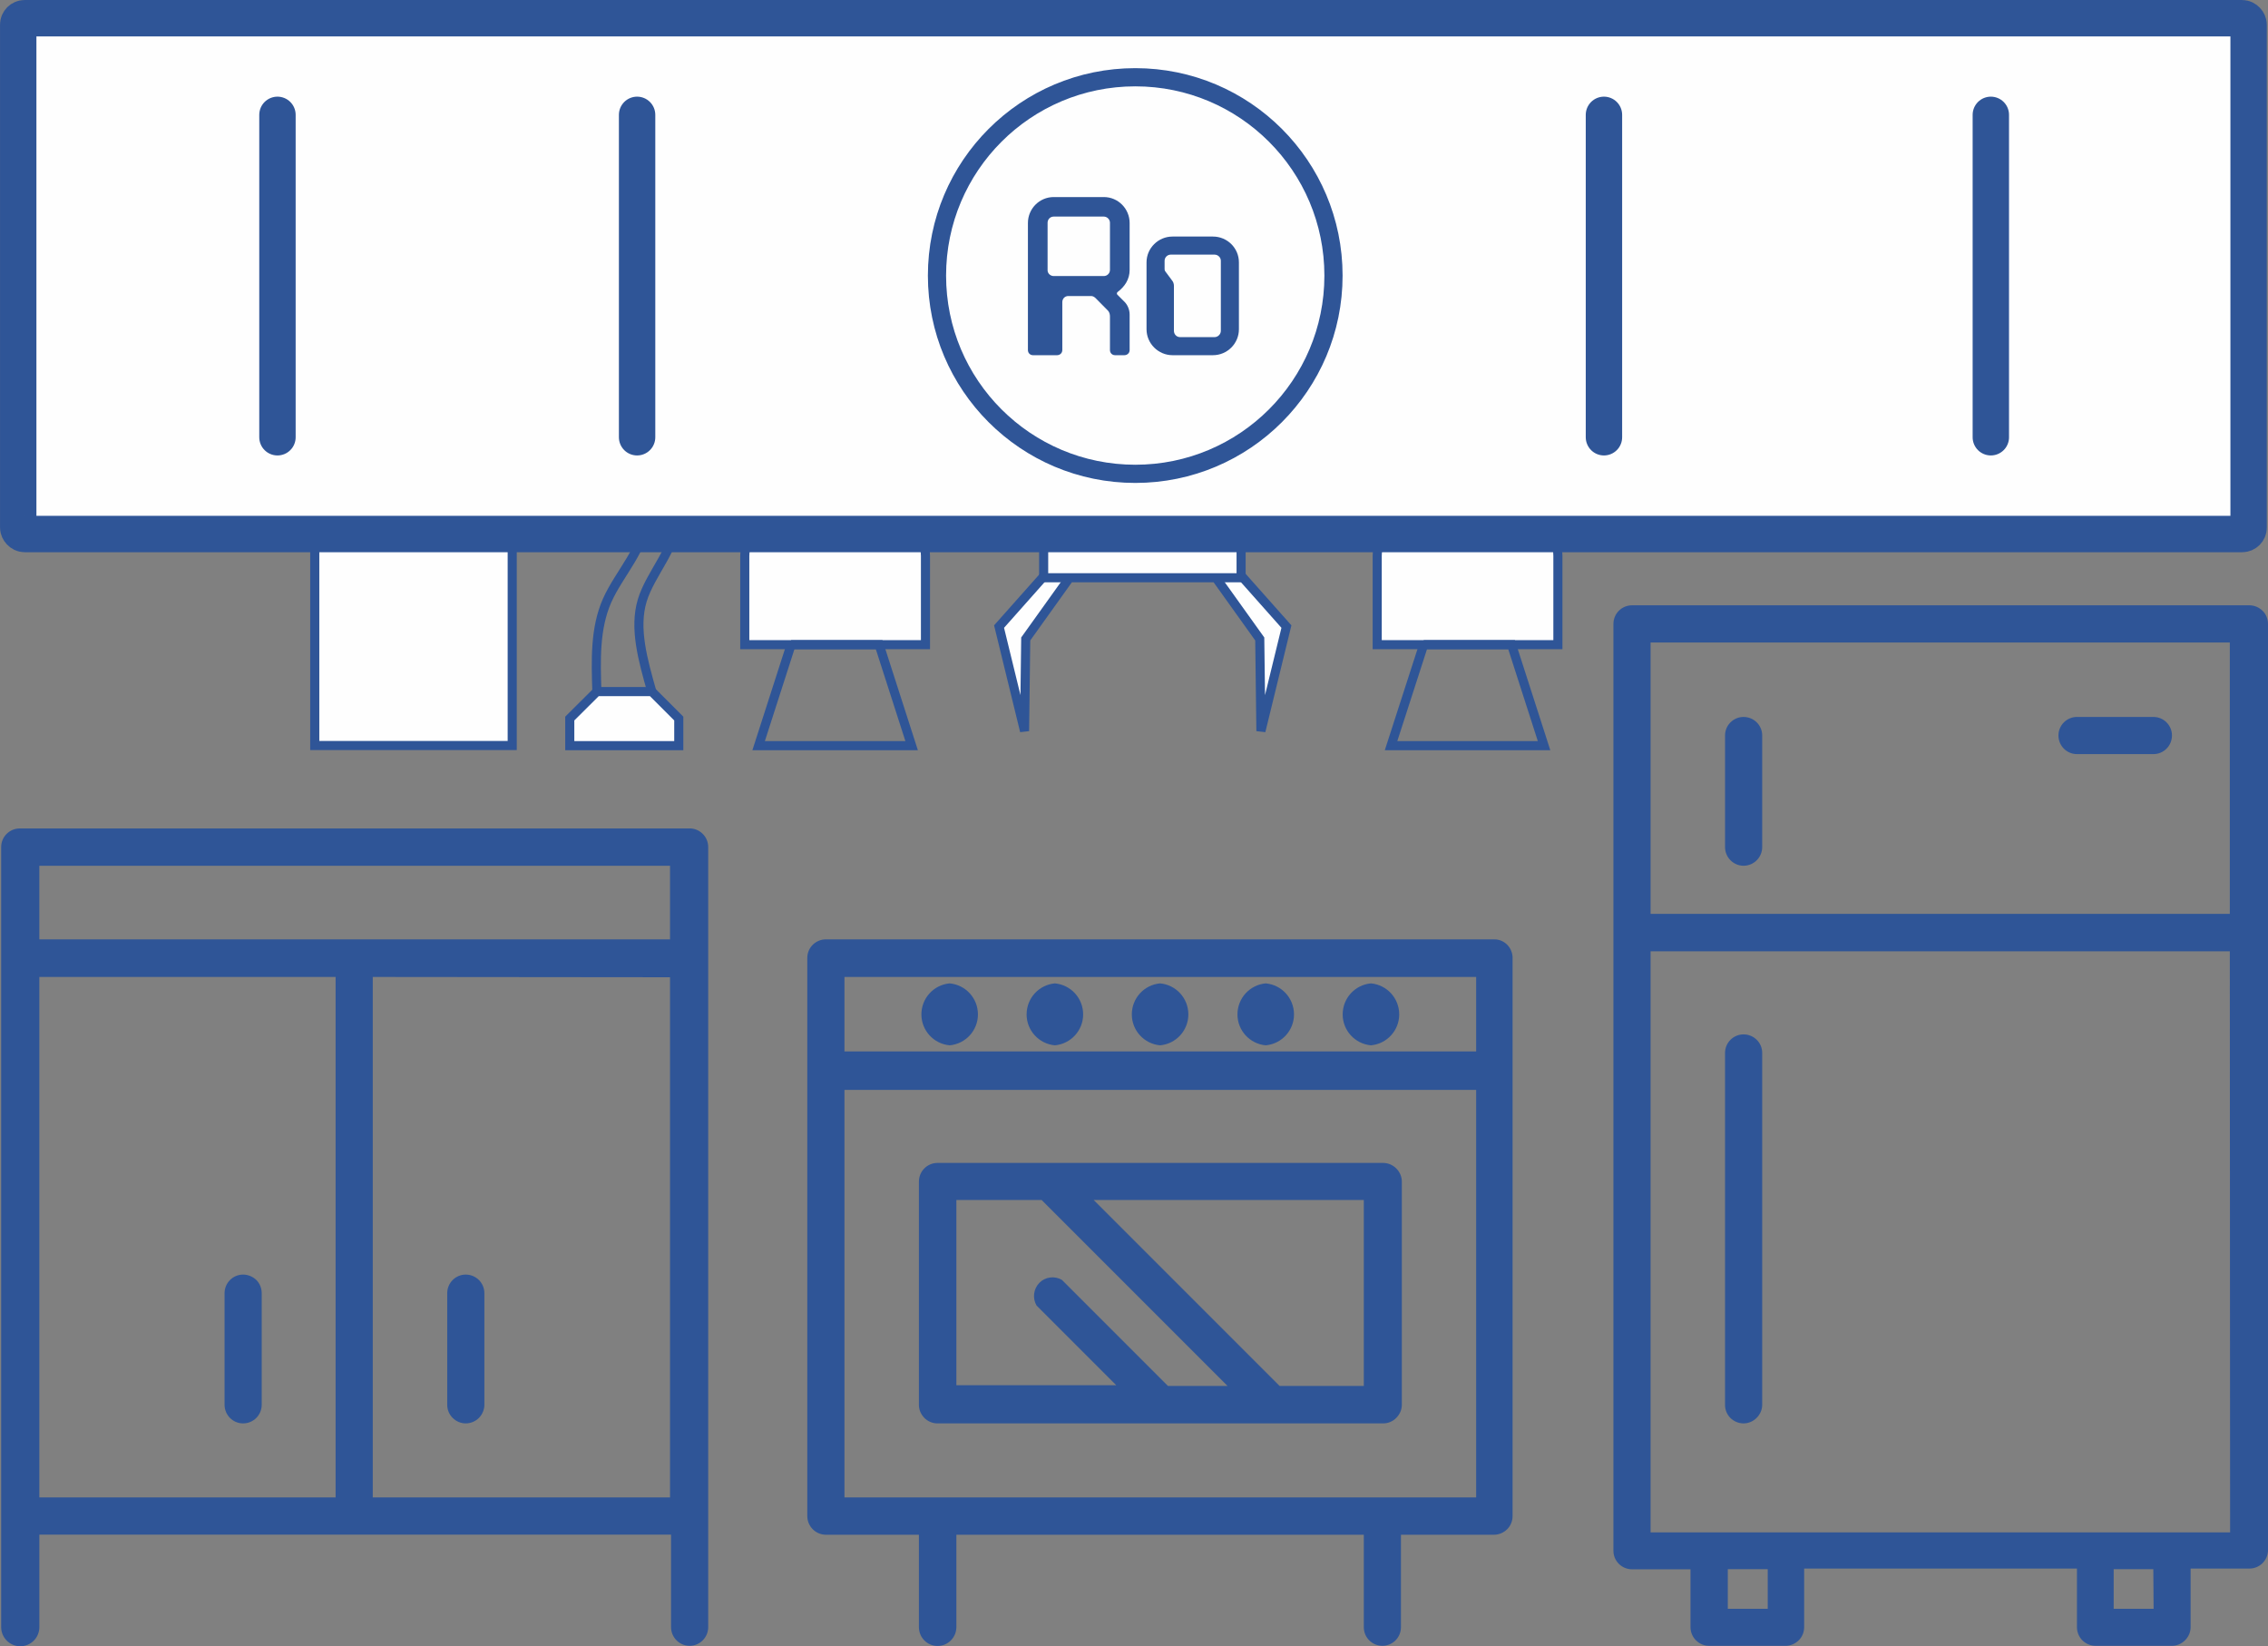
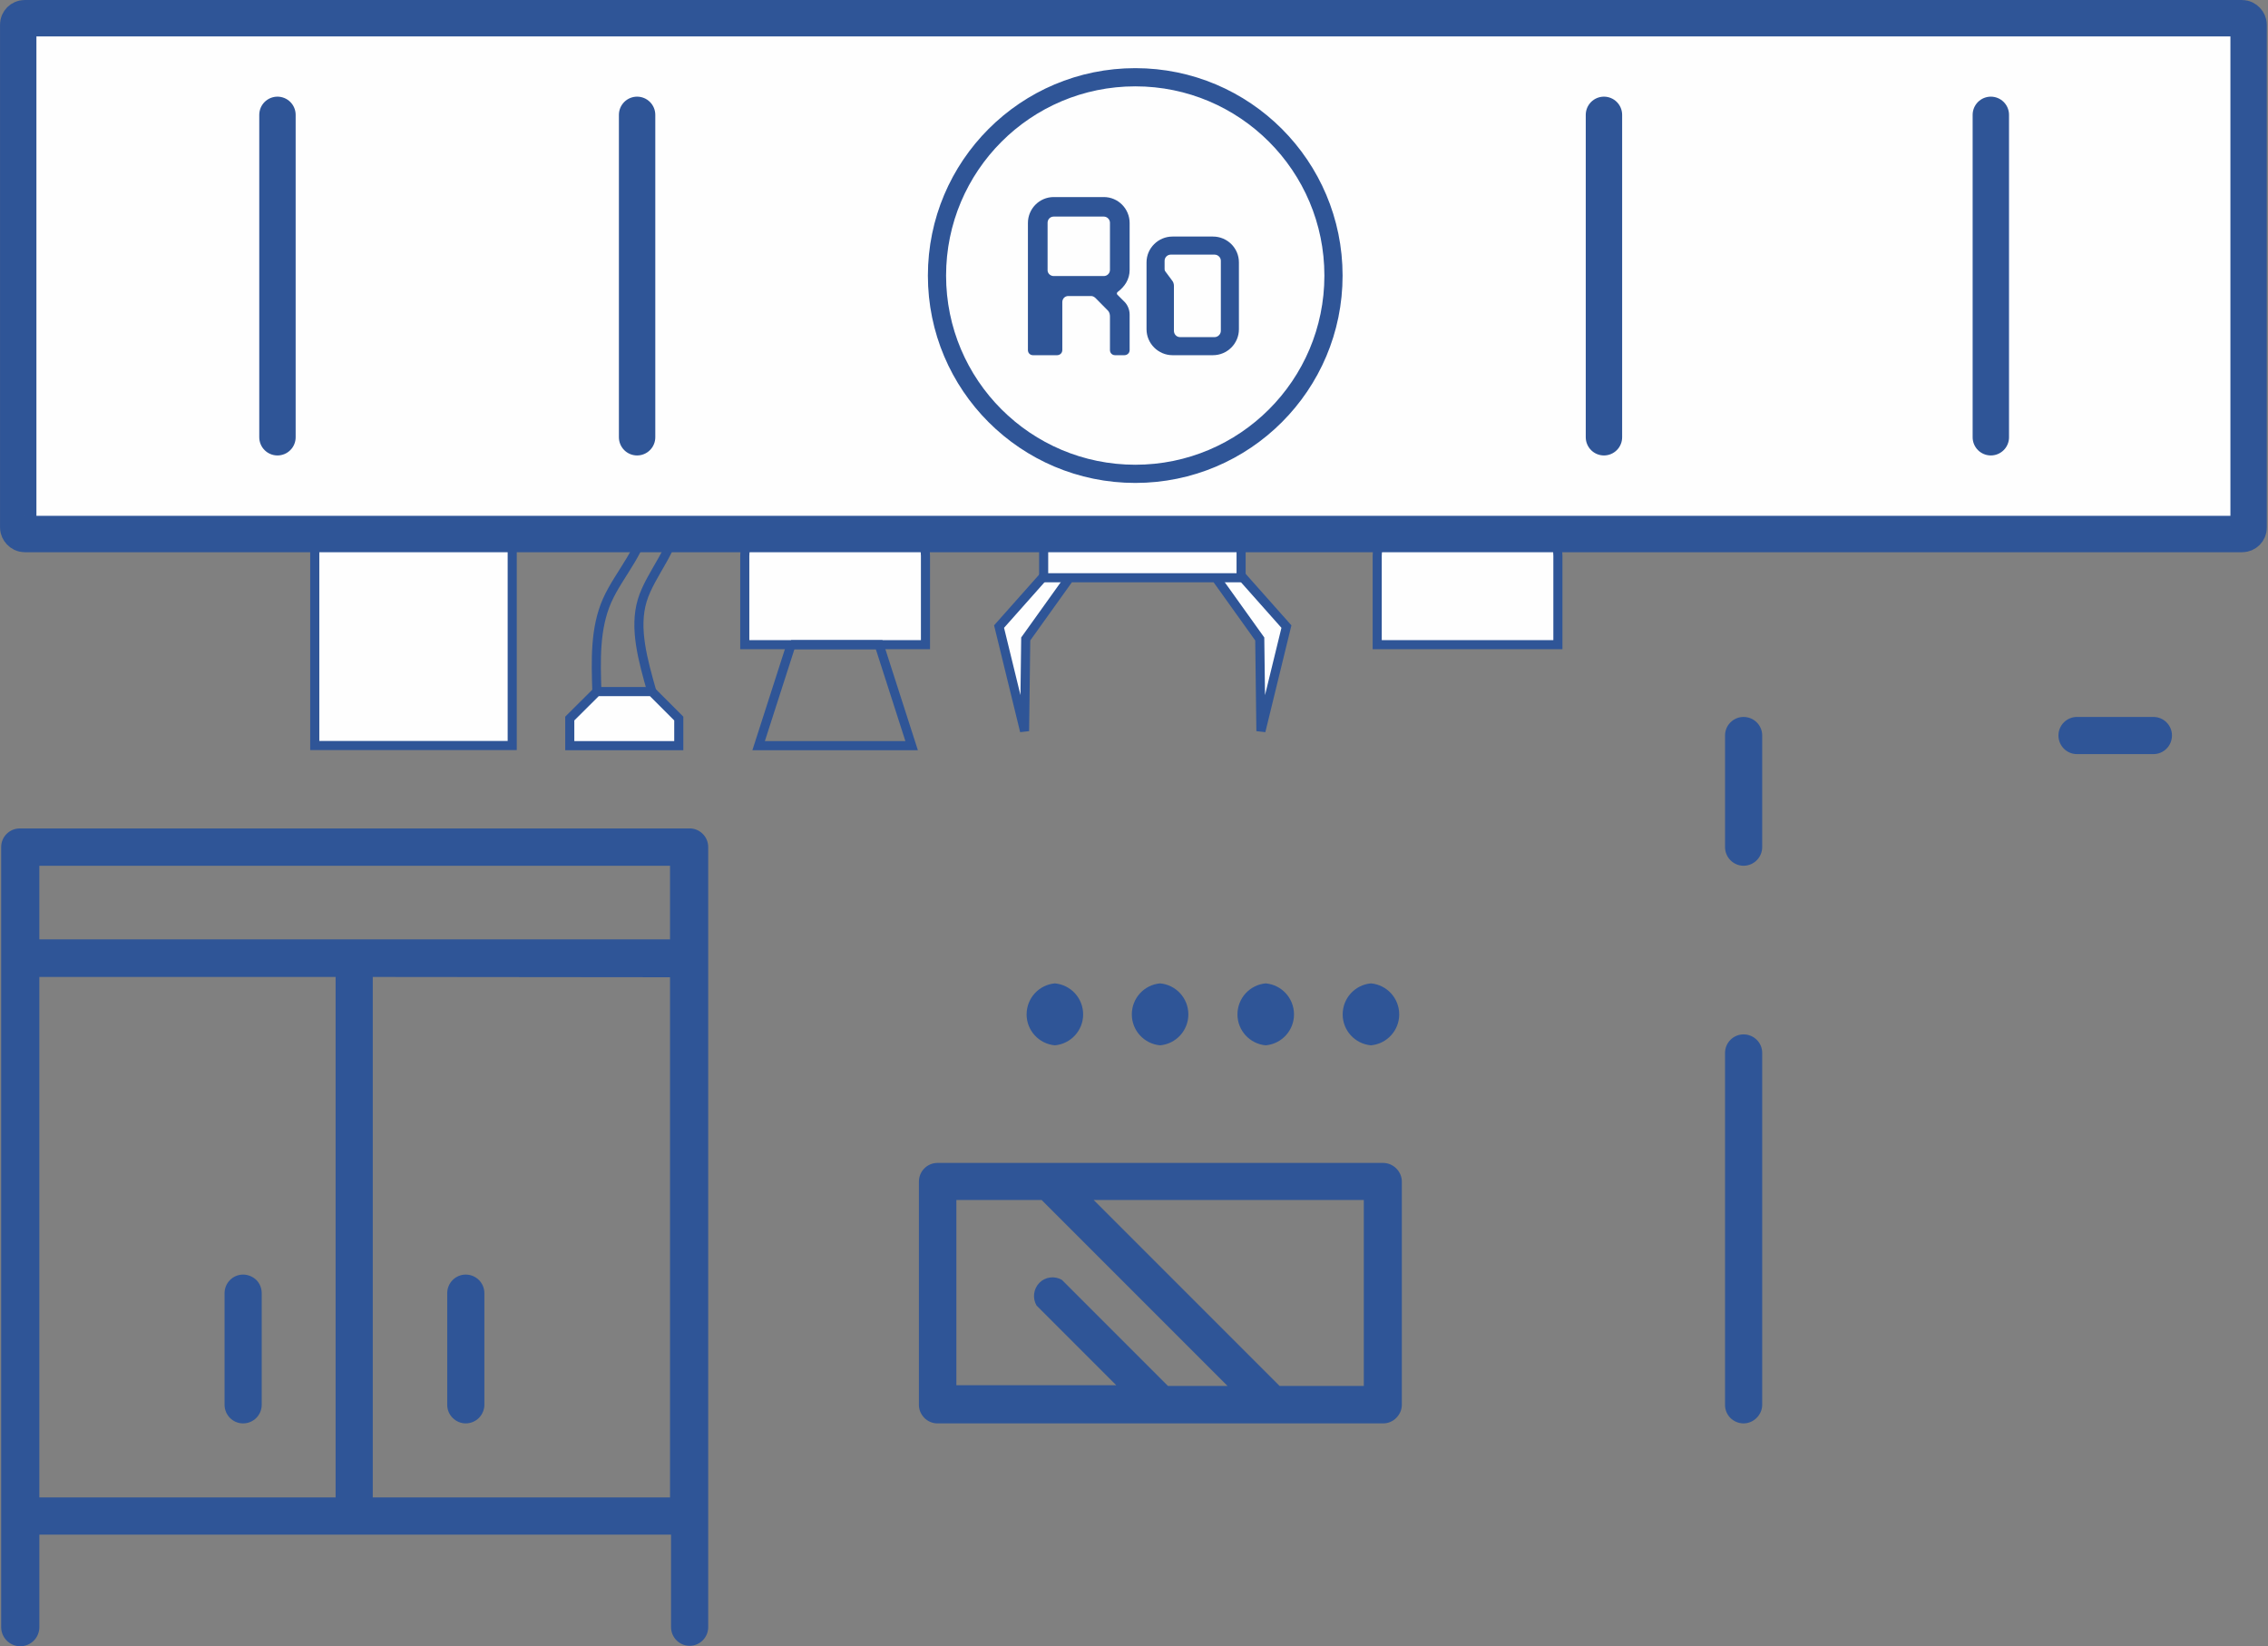
<svg xmlns="http://www.w3.org/2000/svg" xml:space="preserve" width="175.912mm" height="127.661mm" style="shape-rendering:geometricPrecision; text-rendering:geometricPrecision; image-rendering:optimizeQuality; fill-rule:evenodd; clip-rule:evenodd" viewBox="0 0 15564 11295">
  <rect x="0" y="0" width="15564" height="11295" fill="#808080" stroke="none" />
  <defs>
    <style type="text/css">  .str4 {stroke:#2F5597;stroke-width:124.849} .str3 {stroke:#2F5597;stroke-width:249.698} .str1 {stroke:#2F5597;stroke-width:62.42} .str0 {stroke:#2F5597;stroke-width:62.42} .str2 {stroke:#2F5597;stroke-width:62.429} .str5 {stroke:#2F5597;stroke-width:249.698;stroke-linecap:round;stroke-linejoin:round} .fil1 {fill:none} .fil4 {fill:none;fill-rule:nonzero} .fil2 {fill:#FEFEFE} .fil3 {fill:#FEFEFE} .fil0 {fill:#2F5597} .fil5 {fill:#2F5597;fill-rule:nonzero}  </style>
  </defs>
  <g id="Layer_x0020_1">
    <g id="_1096390416">
-       <path class="fil0" d="M15437 4153l-4237 0c-71,0 -128,57 -128,128l0 6359c0,70 57,127 128,127l401 0 0 397c0,71 58,128 128,128l525 0c33,0 66,-14 90,-38 24,-24 37,-56 37,-90l0 -402 1872 0 0 402c0,71 57,128 128,128l524 0c34,0 66,-14 90,-38 24,-24 38,-56 38,-90l0 -402 402 0c69,1 126,-53 129,-122l0 -6359c0,-34 -13,-67 -37,-90 -24,-24 -57,-38 -91,-38l1 0zm-4110 255l3975 0 0 1862 -3975 0 0 -1862zm804 6630l-274 0 0 -272 274 0 0 272zm2648 0l-274 0 0 -272 272 0 2 272zm525 -524l-3977 0 0 -3987 3975 0 2 3987z" />
      <path class="fil0" d="M11965 4919c-70,0 -127,57 -127,127l0 766c0,70 57,128 127,128 71,0 128,-58 128,-128l0 -766c0,-70 -57,-127 -128,-127z" />
      <path class="fil0" d="M11965 9766c34,0 66,-14 90,-38 24,-24 38,-56 38,-90l0 -2414c0,-70 -57,-127 -128,-127 -70,0 -127,57 -127,127l0 2412 0 0c-1,35 12,67 36,92 24,24 57,38 91,38l0 0z" />
      <path class="fil0" d="M14790 4919l-537 0c-70,0 -127,57 -127,127 0,71 57,128 127,128l525 0c70,0 127,-57 127,-128 0,-70 -57,-127 -127,-127l12 0z" />
      <path class="fil0" d="M6433 9766l3059 0c34,0 67,-14 90,-38 24,-24 38,-56 38,-90l0 -1531c0,-34 -14,-66 -38,-90 -24,-24 -56,-38 -90,-38l-3059 0c-70,0 -127,57 -127,128l0 1529c-1,35 13,67 37,92 23,24 56,38 90,38l0 0zm2926 -257l-578 0 -1276 -1276 1854 0 0 1276zm-2796 -1276l585 0 1276 1276 -409 0 -727 -727c-50,-30 -114,-22 -155,19 -41,42 -49,105 -20,156l547 547 -1097 0 0 -1271z" />
-       <path class="fil0" d="M10258 6445l-4590 0c-71,0 -128,57 -128,127l0 3830c0,70 57,128 128,128l638 0 0 634c0,71 57,129 128,129 71,0 129,-58 129,-129l0 -634 2796 0 0 634c0,71 57,128 128,128 70,0 127,-57 127,-128l0 -634 638 0c34,0 67,-14 91,-38 24,-24 37,-56 37,-90l0 -3826c2,-70 -52,-129 -122,-131l0 0zm-4463 258l4335 0 0 511 -4335 0 0 -511zm4335 3571l-4335 0 0 -2796 4335 0 0 2796z" />
-       <path class="fil0" d="M6517 6747c-110,10 -194,102 -194,213 0,110 84,202 194,212 110,-10 194,-102 194,-212 0,-111 -84,-203 -194,-213z" />
      <path class="fil0" d="M7239 6747c-110,10 -194,102 -194,213 0,110 84,202 194,212 110,-10 194,-102 194,-212 0,-111 -84,-203 -194,-213z" />
      <path class="fil0" d="M7961 6747c-110,10 -194,102 -194,213 0,110 84,202 194,212 110,-10 194,-102 194,-212 0,-111 -84,-203 -194,-213z" />
      <path class="fil0" d="M8686 6747c-110,10 -194,102 -194,213 0,110 84,202 194,212 110,-10 194,-102 194,-212 0,-111 -84,-203 -194,-213z" />
      <path class="fil0" d="M9408 6747c-110,10 -194,102 -194,213 0,110 84,202 194,212 110,-10 194,-102 194,-212 0,-111 -84,-203 -194,-213z" />
      <path class="fil0" d="M4726 5684l-4590 0c-71,0 -128,57 -128,128l0 5352c0,72 59,131 131,131 73,0 131,-59 131,-131l0 -635 4335 0 0 635c0,70 57,128 128,128 70,0 127,-58 127,-128l0 -5352c0,-35 -14,-69 -40,-93 -25,-24 -59,-37 -94,-35l0 0zm-128 1021l0 3569 -2040 0 0 -3571 2040 2zm0 -765l0 505 -4328 0 0 -505 4328 0zm-4328 763l2033 0 0 3571 -2033 0 0 -3571z" />
      <path class="fil0" d="M1668 8745c-70,0 -127,57 -127,128l0 765c0,71 57,128 127,128 71,0 128,-57 128,-128l0 -765c0,-34 -13,-67 -37,-91 -24,-23 -57,-37 -91,-37z" />
      <path class="fil0" d="M3196 9766c34,0 67,-14 91,-38 23,-24 37,-56 37,-90l0 -765c0,-71 -57,-128 -128,-128 -70,0 -127,57 -127,128l0 765c0,34 13,66 37,90 24,24 56,38 90,38z" />
    </g>
    <g id="_1096392784">
      <rect class="fil1 str0" x="2160" y="1159" width="11483" height="300" />
      <rect class="fil2 str1" x="2160" y="1159" width="1355" height="3956" />
      <g>
        <rect class="fil2 str1" x="3945" y="1159" width="678" height="1547" rx="88" ry="88" />
        <path class="fil1 str2" d="M4168 2707c144,297 288,595 272,826 -16,232 -190,398 -274,588 -84,191 -77,408 -70,624" />
        <path class="fil1 str2" d="M4383 2707c143,297 287,595 271,826 -15,232 -190,398 -247,588 -57,191 5,408 66,624" />
        <polygon class="fil2 str0" points="4096,4745 4473,4745 4658,4930 4658,5116 3910,5116 3910,4930 " />
      </g>
      <g>
        <rect class="fil2 str0" x="7695" y="1657" width="290" height="1836" />
        <polygon class="fil3 str0" points="7321,3990 7270,3833 6856,4299 7031,5016 7039,4384 " />
        <polygon class="fil3 str0" points="8363,3990 8414,3833 8828,4299 8653,5016 8645,4384 " />
        <rect class="fil3 str0" x="7162" y="3739" width="1355" height="225" />
-         <rect class="fil2 str0" x="7657" y="3490" width="365" height="249" />
        <circle class="fil2 str0" cx="7840" cy="1455" r="282" />
      </g>
      <g>
        <rect class="fil2 str1" x="5360" y="1159" width="742" height="1567" />
        <rect class="fil2 str1" x="5179" y="2727" width="1105" height="949" />
        <path class="fil2 str0" d="M5425 3571c98,-62 212,-95 328,-95 115,0 228,32 326,94l29 1c134,0 243,109 243,243l0 609 -1240 0 0 -609c0,-134 109,-243 243,-243l71 0z" />
        <path class="fil4 str0" d="M5429 4423l604 0 223 693 -1050 0 223 -693zm302 0m413 347m-413 346m-413 -346" />
      </g>
      <g>
        <rect class="fil2 str1" x="9700" y="1159" width="742" height="1567" />
        <rect class="fil2 str1" x="9519" y="2727" width="1105" height="949" />
        <path class="fil2 str0" d="M9765 3571c98,-62 212,-95 328,-95 115,0 228,32 326,94l29 1c134,0 243,109 243,243l0 609 -1240 0 0 -609c0,-134 110,-243 243,-243l71 0z" />
-         <path class="fil4 str0" d="M9770 4423l603 0 223 693 -1050 0 224 -693zm301 0m413 347m-413 346m-413 -346" />
      </g>
    </g>
    <rect class="fil2 str3" x="125" y="125" width="15306" height="3539" rx="44" ry="44" />
    <g id="_1096400528">
      <path class="fil1 str4" d="M7791 530c751,0 1360,609 1360,1361 0,751 -609,1360 -1360,1360 -752,0 -1361,-609 -1361,-1360 0,-752 609,-1361 1361,-1361z" />
      <path class="fil5" d="M7189 1856l0 -328c0,-23 18,-42 42,-42l344 0c22,0 42,19 42,42l0 324c0,24 -20,42 -42,42l-344 0c-22,0 -41,-17 -42,-38zm298 175c12,0 21,5 31,14l86 87c10,11 13,26 13,40l0 230c0,20 15,35 35,35l64 0c20,0 36,-15 36,-35l0 -244c0,-33 -14,-68 -39,-91l-45 -45c-5,-5 -5,-14 2,-19 49,-37 82,-87 82,-151l0 -322c0,-98 -79,-178 -177,-178l-344 0c-98,0 -177,80 -177,178l0 872c0,20 15,35 35,35l165 0c20,0 36,-15 36,-35l0 -329c0,-24 18,-42 41,-42l156 0z" />
      <path id="1" class="fil5" d="M7868 2259c0,98 81,178 178,178l278 0c98,0 178,-80 178,-178l0 -459c0,-98 -80,-177 -178,-177l-278 0c-97,0 -178,79 -178,177l0 459zm188 11l0 -309c0,-14 -5,-28 -13,-37l-46 -62c-5,-6 -5,-13 -5,-17l0 -56c0,-23 19,-42 42,-42l301 0c23,0 43,19 43,42l0 481c0,23 -20,43 -43,43l-237 0c-24,0 -42,-20 -42,-43z" />
    </g>
    <line class="fil1 str5" x1="1904" y1="788" x2="1904" y2="3000" />
    <line class="fil1 str5" x1="4372" y1="788" x2="4372" y2="3000" />
    <line class="fil1 str5" x1="11007" y1="788" x2="11007" y2="3000" />
    <line class="fil1 str5" x1="13662" y1="788" x2="13662" y2="3000" />
  </g>
</svg>